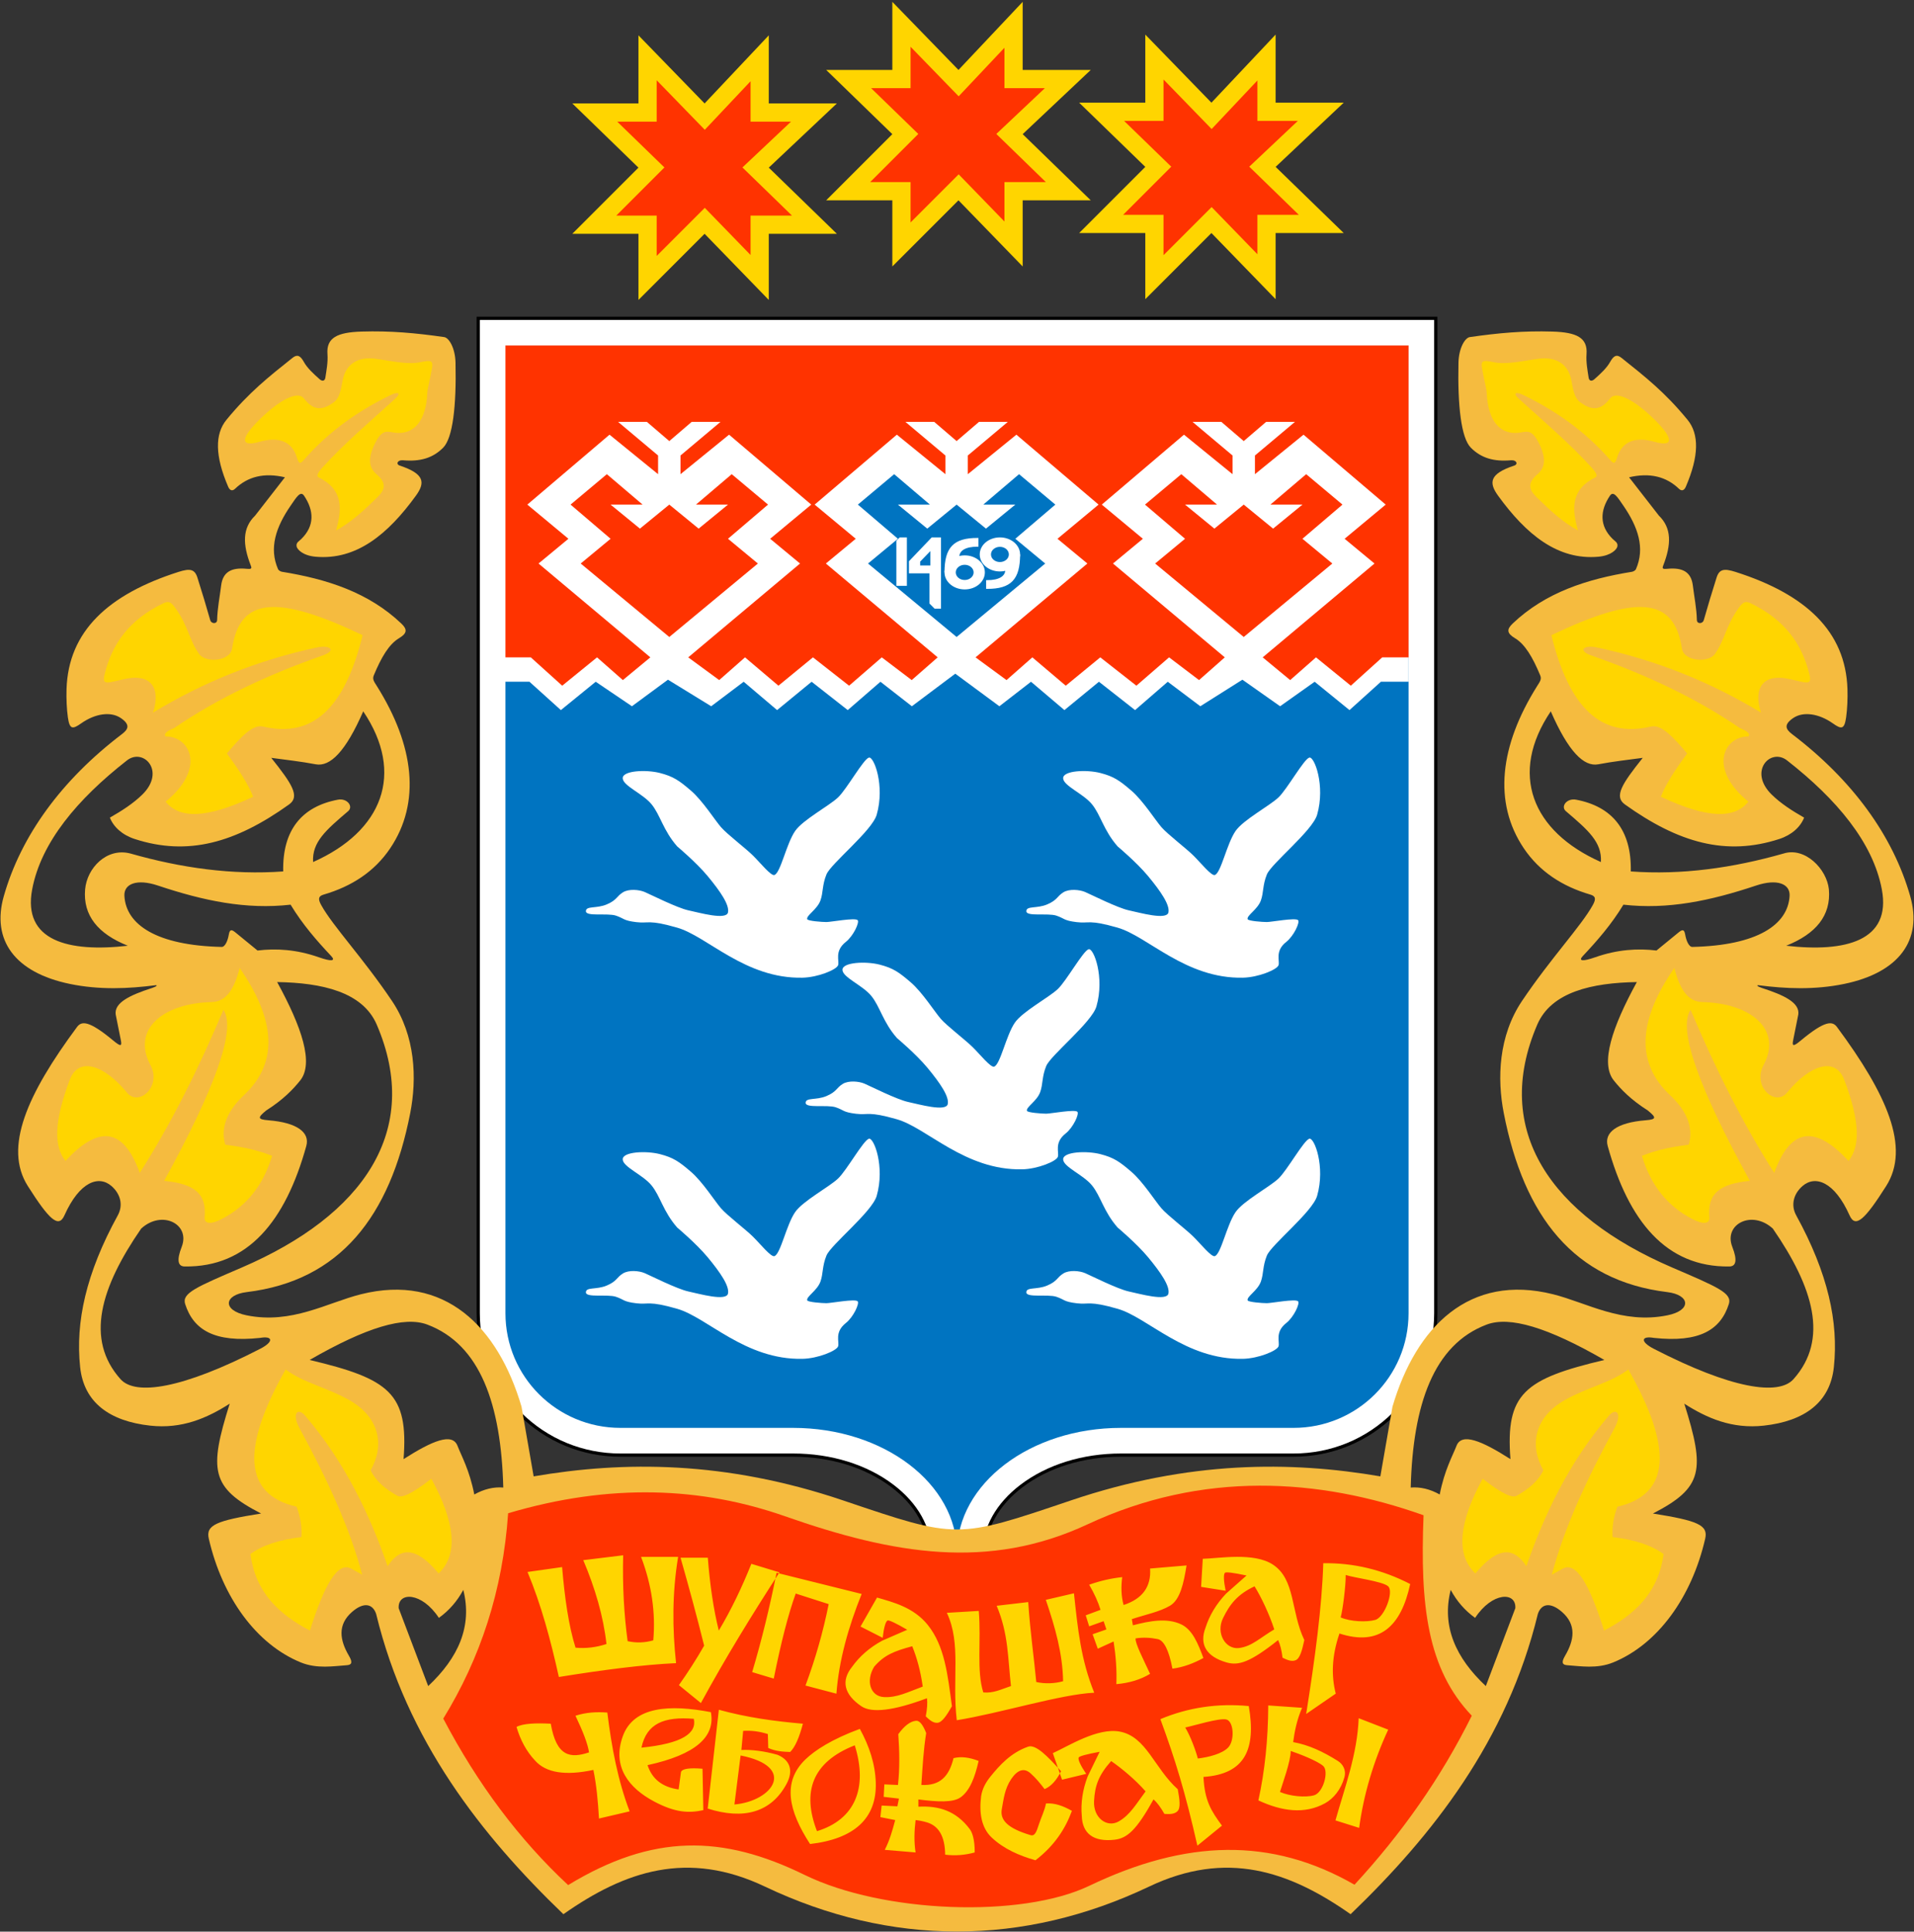
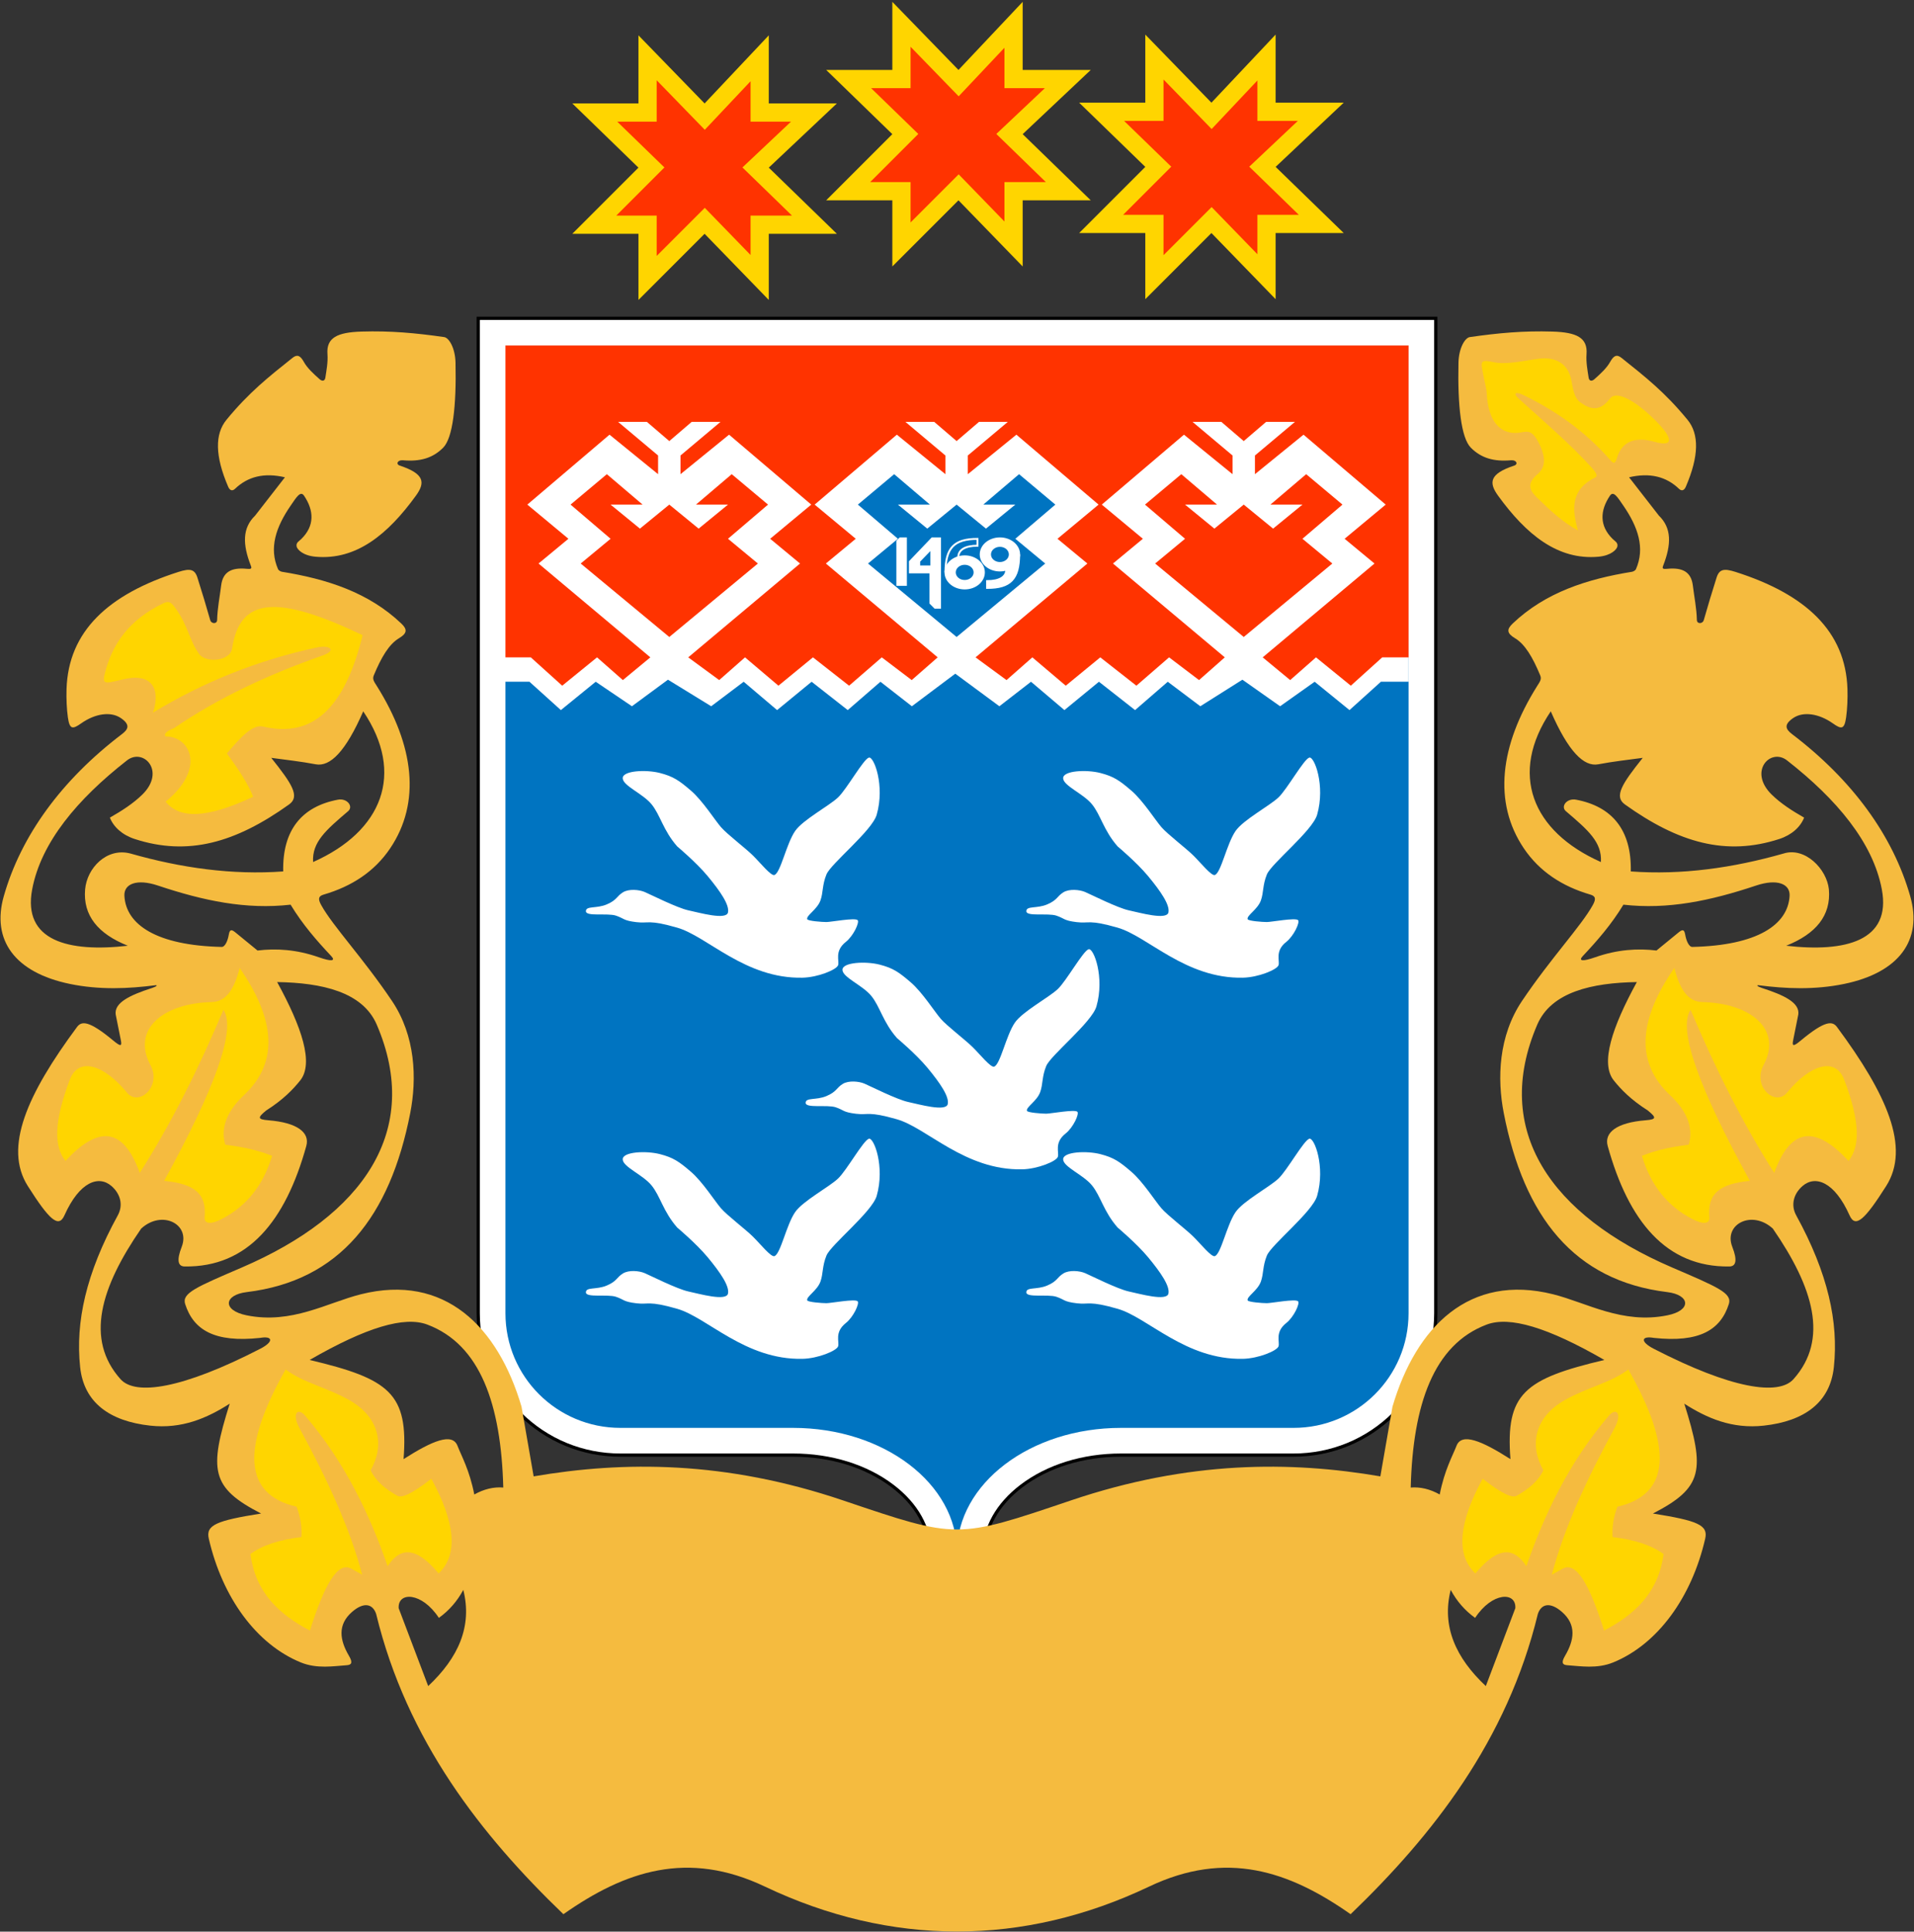
<svg xmlns="http://www.w3.org/2000/svg" xml:space="preserve" width="3102px" height="3130px" version="1.1" style="shape-rendering:geometricPrecision; text-rendering:geometricPrecision; image-rendering:optimizeQuality; fill-rule:evenodd; clip-rule:evenodd" viewBox="0 0 310200000 312999921">
  <rect x="0" y="0" width="310200000" height="312999921" fill="#333333" stroke="none" />
  <defs>
    <style type="text/css">
   
    .str1 {stroke:white;stroke-width:312520}
    .str0 {stroke:black;stroke-width:625039}
    .fil5 {fill:none}
    .fil2 {fill:black}
    .fil3 {fill:#0074C1}
    .fil6 {fill:#F5BB3F}
    .fil1 {fill:#FF3300}
    .fil0 {fill:#FFD500}
    .fil4 {fill:white}
   
  </style>
  </defs>
  <g id="Слой_x0020_1">
    <polygon class="fil0" points="174898937,37759252 185617323,27040866 174898937,16637362 185617323,16637362 185617323,5603268 196335827,16637362 206738622,5603268 206738622,16637362 217772717,16637362 206738622,27040866 217772717,37759252 206738622,37759252 206738622,48477756 196335827,37759252 185617323,48477756 185617323,37759252 " />
    <g id="_2774201906480">
      <polygon class="fil1" points="182027480,34806496 188570079,34806496 188570079,41349213 196367244,33551929 203785866,41195669 203785866,34806496 210495236,34806496 202468110,27009094 210336732,19590118 203785866,19590118 203785866,13039606 196367717,20907992 188570079,12880748 188570079,19590118 182180551,19590118 189824528,27009449 " />
    </g>
    <polygon class="fil0" points="133901929,32456220 144620315,21737835 133901929,11334331 144620315,11334331 144620315,300236 155338819,11334331 165741614,300236 165741614,11334331 176775709,11334331 165741614,21737835 176775709,32456220 165741614,32456220 165741614,43174724 155338819,32456220 144620315,43174724 144620315,32456220 " />
    <g id="_2774201906672">
      <polygon class="fil1" points="141030472,29503465 147573071,29503465 147573071,36046181 155370236,28248898 162788858,35892638 162788858,29503465 169498228,29503465 161471102,21706063 169339724,14287087 162788858,14287087 162788858,7736575 155370709,15604961 147573071,7577717 147573071,14287087 141183543,14287087 148827520,21706417 " />
    </g>
    <polygon class="fil0" points="92755748,37882913 103474134,27164528 92755748,16761024 103474134,16761024 103474134,5726929 114192638,16761024 124595433,5726929 124595433,16761024 135629528,16761024 124595433,27164528 135629528,37882913 124595433,37882913 124595433,48601417 114192638,37882913 103474134,48601417 103474134,37882913 " />
    <g id="_2774201903472">
      <polygon class="fil1" points="99884291,34930157 106426890,34930157 106426890,41472874 114224055,33675591 121642677,41319331 121642677,34930157 128352047,34930157 120324921,27132756 128193543,19713780 121642677,19713780 121642677,13163268 114224528,21031654 106426890,13004409 106426890,19713780 100037362,19713780 107681339,27133110 " />
    </g>
    <g id="ramka">
      <g>
        <g>
          <path class="fil2" d="M228283110 55989094l0 156800315c0,10269449 -8335866,18579685 -18637204,18579685l-27977481 0c-14685827,0 -26568425,9028229 -26568425,20185040 0,-11156811 -11882598,-20185040 -26567835,-20185040l-27977008 0c-10301574,0 -18637913,-8310118 -18637913,-18579685l0 -156800315 146365866 0 0 0zm4670788 -4670787l-4670788 0 -146365866 0 -4670787 0 0 4670787 0 156800315c0,6217087 2425393,12058819 6829134,16448741 4400078,4386141 10252559,6801614 16479566,6801614l27977008 0c6087992,0 11757992,1760315 15965079,4957205 3825354,2906220 5931850,6655511 5931850,10557401l9341339 0c0,-3901653 2106496,-7650827 5931850,-10557401 4207560,-3196536 9877323,-4957205 15965670,-4957205l27977126 0c6227126,0 12079488,-2415473 16479449,-6801614 4403622,-4389922 6828543,-10231772 6828543,-16448741l0 -156800315 0 -4670787 827 0z" />
        </g>
      </g>
    </g>
    <path class="fil3" d="M153024094 251554134c0,-9985158 -10987086,-18109134 -24491929,-18109134l-27977008 0c-11421614,0 -20713937,-9266220 -20713937,-20655945l0 -158876102 150517796 0 0 158876220c0,11389607 -9292205,20655827 -20713465,20655827l-27977362 0c-13505079,0 -24492283,8123976 -24492283,18109134l-4151812 0z" />
    <g>
      <path class="fil4" d="M228283110 55988740l0 156800315c0,10269685 -8336102,18580039 -18637441,18580039l-27977480 0c-14685472,0 -26568189,9028229 -26568189,20185040 0,-11156811 -11882835,-20185040 -26567835,-20185040l-27977008 0c-10301811,0 -18637913,-8310118 -18637913,-18580039l0 -156800315 146365866 0 0 0zm4151811 -4151693l-4151811 0 -150517677 0 0 160952008c0,6078543 2371181,11789528 6676299,16081417 4302048,4288465 10024488,6650315 16113307,6650315l27976772 0c6200669,0 11982047,1797993 16279370,5062796 3957402,3006968 6136772,6903071 6136772,10970551l8303622 0c0,-4067599 2179370,-7963583 6136771,-10970551 4297441,-3264803 10078701,-5062796 16279371,-5062796l27977126 0c6088818,0 11811259,-2361850 16113070,-6650315 4305355,-4291889 6676300,-10002874 6676300,-16081417l-119 -156800315 0 -4151693 827 0z" />
    </g>
    <line class="fil5 str0" x1="150664724" y1="251294646" x2="159535630" y2="251294646" />
    <g id="utki">
      <path class="fil4" d="M145361220 168194528c-2270433,-2594764 -2723503,-5069528 -4150748,-6820985 -1427126,-1751574 -4672795,-3000945 -4672795,-4233543 0,-1232598 3797362,-1412717 6041339,-832913 2155275,556771 3095197,1202480 5031141,2870669 1877953,1617874 3862678,4758661 4854449,5903268 1002756,1157126 3964134,3395905 5189764,4605945 1176732,1162204 2916850,3342755 3470551,3146220 1005591,-356693 1924607,-5049095 3351733,-7124882 1249960,-1818425 5535708,-4086850 6962834,-5449252 1427126,-1362283 4103268,-6189803 4995118,-6449291 809882,-235512 2626418,4524449 1264843,9260551 -745984,2594882 -7427717,7916457 -8141339,9666968 -713504,1750394 -512716,2931851 -972992,4215473 -535275,1492087 -2351693,2449016 -2140748,3049016 100394,286063 2400236,454134 3113740,454134 713622,0 4589882,-730040 5048032,-312638 352086,320433 -668386,2551771 -1901693,3523701 -1913622,1507795 -1005473,3080787 -1264843,3794409 -259370,713504 -3244015,1957795 -5773582,2010945 -9276615,194882 -15412914,-6708662 -20304685,-8108858 -4703150,-1346221 -4570512,-647717 -6616890,-892087 -2173229,-259488 -1946103,-600236 -3308386,-1054252 -1362165,-454134 -4865315,194528 -4865315,-713622 0,-908150 1686732,-389291 3373346,-1102795 1686615,-713622 1581851,-1319528 2638111,-1967717 951614,-583819 2616496,-432520 3524645,-43346 908150,389291 5254489,2578819 7070906,2967992 1816417,389291 6146929,1625197 6422244,340748 259488,-1210984 -1210984,-3373347 -3308386,-5903268 -1819016,-2194016 -4930394,-4800590 -4930394,-4800590z" />
      <path class="fil4" d="M109746969 137142756c-2270434,-2594764 -2723504,-5069528 -4150749,-6821102 -1427126,-1751457 -4672795,-3001182 -4672795,-4233780 0,-1232598 3797362,-1412598 6041339,-832913 2155275,556889 3095197,1202480 5031142,2870669 1877952,1617874 3862677,4758661 4854448,5903268 1002638,1157126 3964134,3395905 5189764,4605945 1176732,1162322 2916851,3342755 3470551,3146338 1005591,-356811 1924607,-5049094 3351733,-7125000 1249960,-1818425 5535708,-4086850 6962834,-5449134 1427126,-1362401 4103268,-6189803 4995000,-6449291 810000,-235630 2626536,4524331 1264961,9260551 -745984,2594764 -7427717,7916339 -8141339,9666850 -713504,1750512 -512716,2931851 -972992,4215591 -535394,1492087 -2351693,2448898 -2140748,3048898 100394,286063 2400236,454134 3113740,454134 713622,0 4589882,-729922 5048032,-312638 352086,320433 -668386,2551771 -1901693,3524055 -1913740,1508386 -1005591,3081378 -1264961,3794882 -259370,713622 -3244016,1957913 -5773582,2011063 -9276615,194527 -15412914,-6709016 -20304685,-8109213 -4703150,-1346220 -4570512,-647716 -6616890,-892086 -2173229,-259489 -1946103,-600237 -3308386,-1054252 -1362165,-454134 -4865315,194527 -4865315,-713622 0,-908150 1686732,-389174 3373346,-1102796 1686615,-713622 1581851,-1319527 2638111,-1967598 951614,-583937 2616496,-432638 3524645,-43347 908150,389174 5254489,2578701 7070906,2967874 1816417,389292 6146929,1625197 6422244,340748 259488,-1210984 -1210984,-3373346 -3308386,-5903267 -1819016,-2194370 -4930275,-4800827 -4930275,-4800827z" />
      <path class="fil4" d="M181126890 137142756c-2270551,-2594764 -2723622,-5069528 -4150748,-6821102 -1427126,-1751457 -4672796,-3000945 -4672796,-4233544 0,-1232480 3797599,-1412598 6041103,-832913 2155512,556890 3095197,1202480 5031378,2870787 1877953,1617874 3862795,4758662 4854449,5903268 1002401,1157008 3964133,3395905 5189763,4605945 1176733,1162205 2916851,3342638 3470552,3146220 1005472,-357165 1924606,-5049448 3351850,-7125236 1249842,-1818543 5535590,-4086968 6962716,-5449252 1427245,-1362401 4103268,-6189803 4995119,-6449291 809881,-235630 2626417,4524331 1264960,9260551 -746102,2594764 -7427834,7916339 -8141338,9666850 -713622,1750512 -512717,2931851 -973111,4215591 -535275,1492087 -2351693,2448898 -2140748,3049016 100394,285945 2400237,454015 3113859,454015 713504,0 4589763,-729921 5048031,-312637 352087,320551 -668504,2551771 -1901811,3523819 -1913622,1508267 -1005472,3081259 -1264961,3794881 -259370,713622 -3244015,1957796 -5773582,2010945 -9276614,194882 -15412795,-6708661 -20304567,-8108858 -4703268,-1346220 -4570630,-647598 -6616890,-892087 -2173228,-259488 -1946220,-600118 -3308504,-1054252 -1362165,-454133 -4865197,194528 -4865197,-713622 0,-908149 1686614,-389173 3373229,-1102795 1686732,-713622 1581850,-1319527 2638228,-1967598 951496,-583819 2616378,-432638 3524528,-43347 908149,389173 5254606,2578701 7071023,2967992 1816418,389174 6146929,1625079 6422126,340630 259606,-1210984 -1210630,-3373346 -3308386,-5903267 -1819015,-2194252 -4930275,-4800709 -4930275,-4800709z" />
      <path class="fil4" d="M109746969 198900236c-2270434,-2594882 -2723504,-5069645 -4150749,-6821102 -1427126,-1751457 -4672795,-3001299 -4672795,-4233780 0,-1232480 3797362,-1412598 6041339,-832913 2155275,556890 3095197,1202480 5031142,2870669 1877952,1617992 3862677,4758780 4854448,5903386 1002638,1157008 3964134,3395906 5189764,4605827 1176732,1162323 2916851,3342756 3470551,3146338 1005591,-356811 1924607,-5049094 3351733,-7124881 1249960,-1818544 5535708,-4086969 6962834,-5449252 1427126,-1362402 4103268,-6189804 4995000,-6449292 810000,-235630 2626536,4524449 1264961,9260551 -745984,2594764 -7427717,7916339 -8141339,9666851 -713504,1750512 -512716,2931850 -972992,4215590 -535394,1492087 -2351693,2449016 -2140748,3049016 100394,285945 2400236,454016 3113740,454016 713622,0 4589882,-729921 5048032,-312638 352086,320551 -668386,2551772 -1901693,3523819 -1913740,1508268 -1005591,3081378 -1264961,3794882 -259370,713622 -3244016,1957795 -5773582,2011063 -9276615,194764 -15412914,-6708780 -20304685,-8108977 -4703150,-1346220 -4570512,-647598 -6616890,-892086 -2173229,-259488 -1946103,-600118 -3308386,-1054252 -1362165,-454016 -4865315,194646 -4865315,-713504 0,-908268 1686732,-389291 3373346,-1102913 1686615,-713504 1581851,-1319410 2638111,-1967599 951614,-583819 2616496,-432638 3524645,-43346 908150,389291 5254489,2578700 7070906,2967992 1816417,389173 6146929,1625197 6422244,340630 259488,-1210985 -1210984,-3373229 -3308386,-5903268 -1819016,-2194252 -4930275,-4800827 -4930275,-4800827z" />
      <path class="fil4" d="M181126890 198900236c-2270551,-2594882 -2723268,-5069645 -4150512,-6821102 -1427126,-1751457 -4673032,-3000945 -4673032,-4233543 0,-1232599 3797245,-1412599 6041339,-832914 2155039,556890 3095079,1202480 5031142,2870669 1877598,1617874 3862677,4758662 4854330,5903268 1002756,1157126 3964134,3395906 5189764,4605945 1176851,1162323 2916851,3342756 3470670,3146339 1005472,-357284 1924606,-5049449 3351850,-7125355 1249842,-1818425 5535590,-4086850 6962716,-5449252 1427245,-1362283 4103268,-6189803 4995119,-6449291 809881,-235512 2626417,4524449 1264960,9260551 -746102,2594882 -7427834,7916339 -8141338,9666851 -713622,1750511 -512717,2931968 -973111,4215590 -535275,1492087 -2351693,2449016 -2140748,3049016 100394,285945 2400237,454134 3113859,454134 713504,0 4589763,-730040 5048031,-312756 352087,320551 -668504,2551771 -1901811,3523819 -1913622,1508386 -1005472,3081378 -1264961,3794882 -259370,713622 -3244015,1957913 -5773582,2011063 -9276614,194881 -15412795,-6708662 -20304567,-8108859 -4703268,-1346338 -4570630,-647716 -6616890,-892086 -2173228,-259488 -1946220,-600236 -3308504,-1054252 -1362165,-454134 -4865197,194527 -4865197,-713622 0,-908150 1686614,-389292 3373229,-1102796 1686732,-713622 1582204,-1319527 2638228,-1967716 951496,-583819 2616378,-432520 3524528,-43347 908149,389292 5254606,2578701 7071023,2967993 1816418,389291 6146929,1625196 6422126,340748 259606,-1210985 -1210984,-3373347 -3308386,-5903386 -1819015,-2194016 -4930275,-4800591 -4930275,-4800591z" />
    </g>
    <g id="volna">
      <polygon class="fil4" points="81549567,55988740 81549567,110468150 85808740,110468150 90901063,115061102 96544843,110468150 102416575,114438071 108254882,110134961 115261063,114438071 120527835,110468150 125943307,115061102 131537953,110468150 137393031,115061102 142690394,110468150 147783071,114438071 154821142,109161969 161968346,114438071 167093740,110468150 172508858,115061102 178104213,110468150 183958583,115061102 189256299,110468150 194533701,114438071 201355276,110134961 207464882,114438071 213065197,110468150 218708858,115061102 223801299,110468150 228283110,110468150 228283110,55988740 " />
    </g>
    <polygon class="fil1" points="117985630,81764528 112795866,81764528 118591063,76834252 124472835,81764528 117985630,87300000 122829449,91311142 108471024,103215118 94112953,91311142 98956772,87300000 92469685,81764528 98351220,76834252 104146535,81764528 98956772,81764528 103713898,85656732 108471024,81764528 113228504,85656732 " />
    <polygon class="fil3" points="164551535,81764528 159361772,81764528 165157087,76834252 171038622,81764528 164551535,87300000 169395591,91311142 155037283,103215118 140679213,91311142 145523031,87300000 139035827,81764528 144917244,76834252 150712677,81764528 145523031,81764528 150280157,85656732 155037283,81764528 159794646,85656732 " />
    <polygon class="fil1" points="211085787,81764528 205896024,81764528 211691339,76834252 217572874,81764528 211085787,87300000 215929843,91311142 201571535,103215118 187213110,91311142 192057165,87300000 185570079,81764528 191451496,76834252 197246929,81764528 192057165,81764528 196814055,85656732 201571535,81764528 206328898,85656732 " />
    <polygon class="fil1" points="228283228,106514646 224017677,106514646 218925354,111107835 213281457,106514646 209097283,110199685 204641457,106514646 222762638,91311142 217918937,87300000 224578937,81764528 211259173,70433504 203387953,76834252 203387953,73806850 209875039,68357598 205204252,68357598 201571535,71471457 197938701,68357598 193267913,68357598 199755118,73806850 199755118,76834252 191883780,70433504 178563780,81764528 185223898,87300000 180380197,91311142 198501496,106514646 194327362,110199685 189472677,106514646 184175079,111107835 178320591,106514646 172725354,111107835 167310118,106514646 163125945,110199685 158107205,106514646 176228268,91311142 171384803,87300000 178044685,81764528 164724803,70433504 156853701,76834252 156853701,73806850 163340669,68357598 158670000,68357598 155037283,71471457 151404449,68357598 146733661,68357598 153220866,73806850 153220866,76834252 145349882,70433504 132029646,81764528 138689646,87300000 133846063,91311142 151967244,106514646 147761457,110199685 142906654,106514646 137609173,111107835 131754449,106514646 126159449,111107835 120743976,106514646 116559803,110199685 111541299,106514646 129662362,91311142 124818661,87300000 131478780,81764528 118158780,70433504 110287441,76834252 110287441,73806850 116774646,68357598 112103858,68357598 108471024,71471457 104838189,68357598 100167520,68357598 106654606,73806850 106654606,76834252 98783740,70433504 85463622,81764528 92123504,87300000 87279921,91311142 105401102,106514646 100945512,110199685 96761339,106514646 91117559,111107835 86025118,106514646 81917244,106514646 81917244,55988740 228283110,55988740 " />
    <polygon class="fil4 str1" points="146820945,87235276 145880315,87235276 145426181,87689291 145426181,94771181 146820945,94771181 " />
    <polygon class="fil4 str1" points="152351339,87235276 152351339,98474291 151540394,98474291 150786142,97719921 150786142,92749252 147469606,92749252 147469606,91003228 151069961,87235276 " />
    <ellipse class="fil4 str1" cx="156346343" cy="92749291" rx="3113821" ry="2602860" />
    <g>
-       <path class="fil4" d="M153232205 92749252c0,-3969921 1393701,-5427638 5189764,-5427638l0 1102795c-1997245,0 -3110552,669449 -3110552,1870158l-2079212 2454685zm0 0l0 0 0 0z" />
      <path id="1" class="fil5 str1" d="M153232205 92749252c0,-3969921 1393701,-5427638 5189764,-5427638l0 1102795c-1997245,0 -3110552,669449 -3110552,1870158m-2079212 2454685l0 0 0 0z" />
    </g>
    <ellipse class="fil4 str1" cx="162054982" cy="89838089" rx="3113821" ry="2602860" />
    <g>
      <path class="fil4" d="M165168780 89838071c0,3969921 -1393701,5427638 -5189410,5427638l0 -1102796c1997244,0 3110433,-669448 3110433,-1870157l2078977 -2454685zm0 0l0 0 0 0z" />
      <path id="1" class="fil5 str1" d="M165168780 89838071c0,3969921 -1393701,5427638 -5189410,5427638l0 -1102796c1997244,0 3110433,-669448 3110433,-1870157m2078977 -2454685l0 0 0 0z" />
    </g>
    <polygon class="fil3" points="149127992,91624843 150786142,91624843 150786142,89289567 149127992,91003228 " />
    <ellipse class="fil3" cx="156346343" cy="92749291" rx="1448932" ry="1232485" />
    <ellipse class="fil3" cx="162054982" cy="89838089" rx="1448932" ry="1232485" />
    <path class="fil6" d="M218890276 310171890c13289645,-12780236 25365708,-28116851 30347007,-48650788 559134,-1669015 2012363,-1977992 3899174,-339212 2386535,2073543 2016023,4562362 508582,7120157 -651141,1104331 -416693,1470473 341811,1522914 2157402,149882 4841457,623385 7474961,-455433 7167874,-2936575 12696142,-10478977 14899606,-20054410 504567,-2192008 -1202480,-2914370 -8476299,-4068543 8147362,-4192914 8478071,-7020945 5085709,-17799921 3669921,2346377 7748386,4124645 12883937,3559960 6580275,-723779 10751693,-3742205 11358189,-9493464 766653,-7267796 -929410,-15162756 -6102992,-24581339 -885473,-1611850 -480945,-3438543 1017283,-4746614 2056654,-1795630 5180669,-735945 7628858,4746614 945237,2117480 2450788,743386 5933150,-4746614 3955984,-6237284 110315,-14869370 -7967598,-25767992 -731221,-986575 -1903111,-1112835 -5870079,2186575 -1099488,913937 -1450158,1018700 -1250079,17362l847795 -4237914c257244,-1924488 -2331968,-3139134 -5890039,-4291417 -808701,-262087 -946417,-496772 -508937,-440669 4306654,551456 8991142,779173 13811575,-214488 8961614,-1847363 12740079,-7129016 10726653,-14209725 -2790354,-9814606 -9366141,-18832677 -19156417,-26276575 -1043386,-793228 -1362756,-1528110 169370,-2586968 1637244,-1131260 4187717,-742677 6442205,847795 1374921,970039 1868740,1029449 2153976,-962598 191575,-1336536 266457,-3092599 219213,-4587874 -295630,-9378662 -6773268,-15363189 -18139134,-18986929 -1865787,-594567 -2630906,-464292 -3074173,925275 -783898,2458583 -1411418,4581614 -2077323,6897992 -173150,602362 -1099488,651851 -1115433,-33543 -45000,-1919646 -430748,-3754016 -652559,-5585906 -269764,-2226023 -1694528,-2948740 -4129843,-2710629 -721181,70157 -872598,-19252 -691299,-482008 1370433,-3495355 1390748,-6128859 -687283,-8139685 -1608544,-2068465 -3217441,-4136457 -4825867,-6204804 3372402,-788385 6014055,-117047 8077678,1857993 462519,442913 862559,266102 1122755,-336969 2141457,-4969842 2164016,-8527913 278977,-10828465 -3644055,-4447559 -6841890,-6959645 -10698189,-10036771 -776575,-619370 -1268977,-392008 -1842166,634488 -581338,1040079 -1541692,1904528 -2558976,2816929 -384567,344764 -844134,338858 -932362,-238819 -191575,-1256811 -439252,-2496614 -342165,-3861850 187086,-2630197 -1616693,-3501260 -5516811,-3619370 -4701497,-142795 -8715119,224764 -13395945,892795 -803859,114803 -1793032,1804488 -1844410,4161142 -152834,7035708 449173,12187559 1997599,13754291 1679763,1699725 3748582,2290630 6522283,2046614 883228,-77480 1199173,636378 517087,861851 -4075866,1346456 -4130197,2792244 -2597717,4901929 4506260,6201496 9617835,10467520 16256457,9863268 2094567,-190512 2980039,-1211339 3059764,-1666063 110669,-629292 -363189,-823111 -750000,-1199174 -2191300,-2130472 -2076851,-4607008 -464292,-7009842 583111,-869646 1226811,206338 2193898,1615157 2358189,3435945 3541890,6846024 2022992,10295197 -79370,180118 -423779,371339 -617126,402638 -7312559,1183346 -14053228,3343583 -19363110,8396220 -1003937,955276 -929055,1585276 386457,2374016 1615511,968504 2858267,3066496 4085551,6017717 262086,630472 -49488,1016456 -486142,1711889 -6092598,9692835 -7157835,18897638 -2175118,26306103 2541614,3778819 6250275,6182008 10778268,7501535 876968,255355 947126,717520 399330,1708583 -1886811,3413740 -6778110,8559685 -11458228,15514134 -3824528,5683346 -4062638,12575433 -2964921,18190866 3275669,16755472 11380630,27167598 26504645,28999370 3692481,447402 4006536,2957953 0,3765827 -7295196,1471535 -13046338,-2042953 -18503149,-3413032 -13575709,-3408189 -22225394,5240788 -26040000,18217087l-1964646 11288031c-14592874,-2496141 -31056732,-2557441 -50155512,3899528 -18549449,6271890 -18364134,6271890 -36913582,0 -19098780,-6456969 -35562638,-6395669 -50155512,-3899528l-1964646 -11288031c-3814606,-12976299 -12464291,-21625276 -26039646,-18217087 -5456692,1370079 -11208307,4884567 -18503149,3413032 -4006536,-807992 -3692835,-3318544 0,-3765827 15124016,-1831772 23228622,-12244016 26504291,-28999370 1097717,-5615433 859606,-12507520 -2964921,-18190866 -4680118,-6954449 -9571417,-12100394 -11458228,-15514134 -547796,-991063 -477284,-1453110 399330,-1708583 4528111,-1319527 8236772,-3722716 10778268,-7501535 4982835,-7408465 3917598,-16613268 -2174764,-26306103 -437008,-695433 -748582,-1081417 -486496,-1711889 1227284,-2951339 2470394,-5049213 4085551,-6017717 1315512,-788740 1390394,-1418858 386457,-2374016 -5309764,-5052519 -12050197,-7212874 -19363110,-8396220 -193347,-31417 -537756,-222520 -616772,-402638 -1518779,-3449173 -335551,-6859252 2022992,-10295197 967087,-1408819 1610315,-2484685 2193898,-1615157 1612205,2402834 1726653,4879488 -464646,7009842 -386456,376063 -860315,569882 -750000,1199174 79725,454724 965551,1475669 3059764,1666063 6638504,604252 11750079,-3661772 16256457,-9863268 1532834,-2109685 1478267,-3555473 -2597362,-4901929 -682441,-225473 -366142,-939331 516732,-861851 2774173,244016 4842519,-346889 6522283,-2046614 1548307,-1566850 2150315,-6718583 1997599,-13754291 -51260,-2356654 -1040433,-4046339 -1844410,-4161142 -4680827,-668031 -8693976,-1035709 -13395945,-892795 -3900236,118110 -5703661,989173 -5516811,3619370 97087,1365236 -150590,2605039 -342165,3861850 -88228,577677 -547677,583583 -932008,238819 -1017638,-912401 -1977992,-1776850 -2559331,-2816929 -573189,-1026496 -1065590,-1253858 -1842165,-634488 -3856299,3077126 -7053779,5589212 -10698189,10036771 -1884921,2300552 -1862480,5858623 279449,10828465 259842,603071 659882,779882 1122756,336969 2063268,-1975040 4704803,-2646378 8077677,-1857993 -1608898,2068465 -3217795,4136457 -4826339,6204804 -2078031,2010826 -2057716,4644330 -687283,8139685 181535,462874 29882,552165 -690945,482008 -2435669,-238111 -3859961,484606 -4130197,2710629 -221811,1831772 -607559,3666260 -652559,5585906 -15827,685394 -942283,635905 -1115433,33543 -665905,-2316496 -1292953,-4439527 -2077323,-6897992 -443268,-1389685 -1208386,-1519961 -3074173,-925275 -11365866,3623740 -17843504,9608267 -18139134,18986929 -46890,1495157 27638,3251338 219213,4587874 285708,1992047 779173,1932637 2154094,962598 2254370,-1590472 4804843,-1979055 6442205,-847795 1532126,1058976 1212874,1793858 169370,2586968 -9790276,7443898 -16366063,16461969 -19156417,26276575 -2013071,7080709 1765039,12362480 10726653,14209725 4820433,993661 9504921,765826 13811575,214488 437362,-56103 299646,178582 -508937,440669 -3558071,1152283 -6147283,2367047 -5890039,4291417l847795 4237914c200433,1001338 -150591,896575 -1249724,-17362 -3967441,-3299292 -5139331,-3173150 -5870434,-2186575 -8078031,10898622 -11923582,19530708 -7967598,25767992 3482362,5489882 4987913,6864094 5933622,4746614 2447835,-5482559 5571850,-6542244 7628504,-4746614 1498110,1308071 1902638,3134764 1017283,4746614 -5173228,9418583 -6869645,17313543 -6102992,24581339 606378,5751259 4777914,8769685 11358189,9493464 5135906,564685 9214489,-1213583 12883937,-3559960 -3392362,10779094 -3061653,13607007 5085709,17799921 -7273701,1154173 -8980866,1876535 -8476299,4068543 2203819,9575433 7731850,17117835 14899606,20054410 2633504,1078818 5317559,605315 7474961,455433 758858,-52441 992834,-418583 342165,-1522914 -1507795,-2557795 -1878307,-5046614 508228,-7120157 1886811,-1638780 3339922,-1329803 3899174,339212 4981299,20533819 17057362,35870433 30347008,48650788 9991417,-7020591 20135551,-10431378 32661614,-4475315 20410984,9706181 41845984,9705827 62256968,0 12525945,-5956063 22670197,-2545276 32661614,4475315l237 0zm-154277953 -49584213c-168662,-2713937 3759567,-2638701 6514488,1566851 1649528,-1181811 2968583,-2693622 3958228,-4535434 1491142,5895945 -804212,11008583 -5689606,15585355l-4783110 -12616772zm-14429764 -40225039c12943819,3066023 16041260,5436378 15222165,16067834 4683071,-2991850 7902284,-4315039 8738741,-2161063 644763,1659804 1949527,3930473 2725039,7893071 1566024,-877323 3132165,-1253031 4698189,-1127598 -356221,-13457244 -3706772,-23161063 -12309331,-26404252 -3711260,-1399252 -9874370,427087 -19074803,5732008zm-27303425 -21286063c-6573189,9520748 -9122126,17936575 -3345473,24400512 2421969,2709567 10029095,1569448 22629567,-4919646 2273977,-1170827 2041890,-2130827 0,-1770945 -7411771,805394 -10818543,-1301102 -12156496,-5491063 -564685,-1767992 1824803,-2747953 9204803,-5922165 19661693,-8455630 29238898,-22179685 21842245,-39355158 -2280591,-5295827 -8874567,-6771378 -16135749,-6887362 4021300,7348346 5958662,13158543 3738544,15938976 -1156418,1448386 -2787402,3140670 -5528268,4878662 -1384488,1138346 -1423937,1433622 371339,1576771 4648346,370158 6751535,1969134 6141023,4170355 -3366850,12137362 -9440315,19666535 -19718858,19519252 -1088858,-15473 -1319173,-1010906 -472795,-3181181 1439882,-3690945 -3203740,-6041693 -6569882,-2957244l0 236zm2708149 -55587166c-3410433,-1140118 -5533582,-282401 -5425748,1679410 256182,4660630 5209016,8027480 15759922,8267716 559960,12520 994724,-1018346 1162677,-2002322 156496,-918307 482716,-826418 1098071,-322914l3552519 2906221c2992205,-360591 6297166,-186733 9946772,1098071 1994646,702401 2767087,619370 2002323,-193819 -2326417,-2473347 -4650591,-5124095 -6588307,-8331969 -7206969,818268 -14079803,-616772 -21508229,-3100394zm-2521299 -14740157c3852284,-3779528 180827,-7623307 -2491063,-5535354 -8021929,6269763 -13923779,13282204 -15360236,20895590 -1574528,8348150 5880472,10240866 15498661,9133229 -4817480,-1920000 -7285984,-4892008 -6919015,-9133229 306614,-3467126 3501614,-6810354 7334291,-5811732 8256614,2352283 16512874,3505275 24770315,2905866 -145394,-6737835 3050197,-10522205 8856378,-11623937 1519252,-288307 2552716,1103976 1668307,1858346 -3608976,3079371 -5871142,5013426 -5681457,8243386 11243386,-4993110 14918386,-14350393 8126693,-24417874 -2834645,6489449 -5351456,9030237 -7711535,8579646 -2377323,-454016 -4797520,-721181 -7195866,-1044213 3365787,4221378 4695590,6259134 2890748,7549843 -8708740,6229252 -16412953,8405079 -25031693,5596181 -1996063,-650315 -3414095,-1937008 -4013150,-3459567 1953662,-1111772 3794646,-2300197 5258504,-3736299l118 118zm264068504 0c-3852283,-3779528 -180472,-7623307 2491063,-5535354 8021929,6269763 13923780,13282204 15360236,20895590 1574528,8348150 -5880472,10240866 -15498661,9133229 4817835,-1920000 7285984,-4892008 6919016,-9133229 -337914,-3310866 -3876733,-6904134 -7334292,-5811732 -8256614,2352283 -16512874,3505275 -24770315,2905866 145394,-6737835 -3050196,-10522205 -8856378,-11623937 -1519251,-288307 -2552244,1103976 -1668307,1858346 3608977,3079371 5871142,5013426 5681457,8243386 -11243386,-4993110 -14918386,-14350393 -8126693,-24417874 2835000,6489449 5351457,9030237 7711536,8579646 2377322,-454016 4797519,-721181 7195866,-1044213 -3365788,4221378 -4695591,6259134 -2890748,7549843 8708740,6229252 16412952,8405079 25031693,5596181 1996063,-650315 3414094,-1937008 4013149,-3459567 -1953189,-1111772 -3794645,-2300197 -5258504,-3736299l-118 118zm-2521299 14740157c3410433,-1140118 5533583,-282283 5425748,1679410 -256417,4660630 -5209016,8027480 -15759921,8267716 -559607,12520 -994725,-1018346 -1162677,-2002322 -156496,-918307 -482363,-826418 -1098071,-322914l-3552520 2906221c-2992205,-360591 -6297165,-186733 -9946772,1098071 -1994645,702401 -2767086,619370 -2002322,-193819 2326771,-2473347 4650590,-5124095 6588307,-8331969 7206968,818268 14079803,-616772 21508228,-3100394zm2708031 55587166c6573544,9520748 9122126,17936575 3345473,24400512 -2421614,2709567 -10029095,1569448 -22629567,-4919646 -2273976,-1170827 -2041417,-2130827 0,-1770945 7411772,805394 10818898,-1301102 12156850,-5491063 564331,-1767992 -1825157,-2747953 -9205275,-5922165 -19661693,-8455630 -29238898,-22179685 -21842244,-39355158 2280590,-5295827 8874921,-6771378 16135748,-6887362 -4021299,7348346 -5958662,13158543 -3738544,15938976 1156418,1448386 2787402,3140670 5528268,4878662 1384488,1138346 1423937,1433622 -370984,1576771 -4648701,370158 -6751890,1969134 -6141378,4170355 3366850,12137362 9440315,19666535 19718858,19519252 1088858,-15473 1319173,-1010906 472795,-3181181 -1439881,-3690945 3204095,-6041693 6569882,-2957244l118 236zm-27303425 21286063c-12943464,3066023 -16041260,5436378 -15222165,16067834 -4682717,-2991850 -7902284,-4315039 -8738740,-2161063 -644764,1659804 -1949528,3930473 -2725040,7893071 -1566023,-877323 -3132165,-1253031 -4698189,-1127598 356221,-13457244 3706772,-23161063 12309331,-26404252 3711260,-1399252 9874370,427087 19074803,5732008zm-14429764 40225039c168662,-2713937 -3759566,-2638701 -6514488,1566851 -1649173,-1181811 -2968582,-2693622 -3958228,-4535434 -1491142,5895945 804213,11008583 5689961,15585355l4782755 -12616772z" />
    <path class="fil0" d="M263904685 221902795c7091102,12493111 6996142,20232638 -1770945,22235788 -627874,1639488 -890315,3279448 -786850,4919291 3608622,430394 6363543,1348346 8264409,2754921 -814960,6249095 -4677519,9809055 -9641811,12397205 -2344488,-7462323 -4521378,-11240787 -6690590,-10035709l-1770945 983622c1925551,-7399252 5611771,-15400866 10179685,-23798149 1249016,-2296181 261732,-3373937 -931181,-1979410 -6569174,7677520 -10555748,16266733 -13380827,24400158 -1900866,-2915906 -4411417,-3468071 -8264410,1180748 -3254645,-3103701 -2639763,-8341536 1180394,-15348425 3483898,2702480 4876890,3111850 5509843,2754921 1791968,-1010551 3450708,-2267362 4329094,-4132441 -2234882,-3926457 -1594134,-8532047 3541890,-11413110 3648189,-2046260 7432087,-2791890 10232362,-4919292l-118 -118z" />
    <g id="_830385824">
      <path class="fil0" d="M268155236 71589685c3023977,862913 3197126,-441496 0,-3592087 -3413031,-3363543 -6253582,-4668307 -7184409,-3463937 -1514410,1958386 -2907047,2087599 -4875355,641457 -793937,-583583 -1085551,-1587520 -1411063,-3463937 -511181,-2946496 -2774527,-3910984 -5259921,-3592441 -2497323,319961 -5207953,1026851 -7410000,561024 -1671968,-353268 -2032559,-268347 -1827401,978425 301535,1833307 728622,3165709 769960,4105394 175276,4003582 1892008,6981023 5644961,6286417 1131614,-209646 1819961,-217795 2822480,1795984 1245355,2502520 956339,3971103 -256890,5003504 -1730315,1472362 -1319173,2553780 -128031,3720827 2149961,2106850 4241693,4060394 6703464,5388071 -1020236,-3517795 -1159724,-6649606 2790355,-8591103 428149,-210708 249567,-694960 -641457,-1672322 -3605315,-3954804 -7691220,-7402559 -11774173,-11121142 -933780,-850394 -503858,-1179685 756260,-569173 5110512,2475118 9981378,5813622 14096811,10535787 642638,737126 805748,567638 1136102,-478346 810118,-2564528 2953110,-3355867 6048307,-2472520l0 118z" />
-       <path class="fil0" d="M293248465 109263543c-1181103,-4822559 -3876969,-8807008 -9569882,-11537480 -927874,-445157 -1326496,-3307 -1947756,865512 -2026299,2833937 -2202402,5135905 -3789449,7364527 -1093583,1536496 -5045551,1201063 -5355236,-870708 -1266024,-8466260 -7485591,-8667402 -21154252,-2165433 2885905,11758582 8022992,16725118 16144252,14804763 1629921,-385275 3521575,1598504 5857204,4365709 -1949881,2634567 -3520039,5058071 -4254921,7016457 7537677,3531850 11910709,3616771 14182441,788031 -6574370,-5324527 -4008779,-10572756 0,-10567204 344764,-386811 -120709,-840827 -1396653,-1362756 -7031221,-4813701 -15091182,-8599489 -23854961,-11681457 -2560394,-841535 -1484882,-1844764 715630,-1373740 9760394,2090551 18535157,5688897 26585197,10562362 -1353425,-4103976 486496,-6252047 4219842,-5518701 3019607,592795 4109528,1314685 3618662,-689882l-118 0z" />
      <path class="fil0" d="M289625433 177044173c3640039,-4444606 7817835,-5916968 9271299,-2075787 2623937,6933779 2538662,10841811 692008,13146378 -4977992,-5364803 -9190866,-5962677 -12039094,1937362 -5108268,-8026654 -9559607,-16928504 -13561300,-26430827 -2125275,3149882 1400670,12757795 9607560,27716103 -4830000,492401 -6906851,1982716 -6563268,5910708 93071,1061929 -977717,1204725 -2767441,276496 -3919370,-2032204 -6686929,-5320157 -8164725,-10240157 4253032,-1648347 7397363,-1636890 7611142,-1851024 834921,-2976378 -602008,-5685118 -3044291,-7973976 -5857559,-5488819 -4900866,-12534449 691653,-20618740 1012796,4019763 2509134,5487283 4566851,5535354 7775669,181181 13003228,4385197 9887362,10208740 -1858819,3474331 1910079,6782126 3812362,4459370l-118 0z" />
-       <path class="fil0" d="M42045118 71589685c-3023976,862913 -3197126,-441496 0,-3592087 3413032,-3363543 6253583,-4668307 7184410,-3463937 1514409,1958386 2907047,2087599 4875354,641457 794291,-583583 1085551,-1587520 1411063,-3463937 511181,-2946496 2774527,-3910984 5260394,-3592441 2496968,319961 5207598,1026851 7410000,561024 1671614,-353268 2032204,-268347 1827047,978425 -301536,1833307 -728622,3165709 -769606,4105394 -175749,4003582 -1892363,6981023 -5644961,6286417 -1131614,-209646 -1819961,-217795 -2822480,1795984 -1245709,2502520 -956693,3971103 256535,5003504 1730315,1472362 1319173,2553780 128032,3720827 -2149961,2106850 -4241693,4060394 -6703465,5388071 1020236,-3517795 1159724,-6649606 -2790000,-8591103 -428504,-210708 -249449,-694960 641102,-1672322 3605315,-3954804 7691221,-7402559 11774174,-11121142 933779,-850394 503858,-1179685 -756260,-569173 -5110512,2475118 -9981024,5813622 -14096811,10535787 -642638,737126 -805748,567638 -1136103,-478346 -810118,-2564528 -2953110,-3355867 -6048307,-2472520l-118 118z" />
+       <path class="fil0" d="M42045118 71589685l-118 118z" />
      <path class="fil0" d="M16951890 109263543c1181102,-4822559 3876968,-8807008 9569882,-11537480 927874,-445157 1326496,-3307 1948110,865512 2026299,2833937 2202401,5135905 3789094,7364527 1094055,1536496 5045552,1201063 5355237,-870708 1266023,-8466260 7485944,-8667402 21154252,-2165433 -2885906,11758582 -8022638,16725118 -16144252,14804763 -1629922,-385275 -3521221,1598504 -5857205,4365709 1949882,2634567 3520039,5058071 4254921,7016457 -7537677,3531850 -11910709,3616771 -14182441,788031 6574725,-5324527 4008780,-10572756 0,-10567204 -344764,-386811 120709,-840827 1396654,-1362756 7031575,-4813701 15091181,-8599489 23854960,-11681457 2560394,-841535 1484882,-1844764 -715630,-1373740 -9759921,2090551 -18535157,5688897 -26584842,10562362 1353071,-4103976 -486850,-6252047 -4220197,-5518701 -3019606,592795 -4109527,1314685 -3618661,-689882l118 0z" />
      <path class="fil0" d="M20574921 177044173c-3640039,-4444606 -7817834,-5916968 -9271299,-2075787 -2623937,6933779 -2538661,10841811 -692008,13146378 4977992,-5364803 9190866,-5962677 12039095,1937362 5108622,-8026654 9559606,-16928504 13561299,-26430827 2125275,3149882 -1400315,12757795 -9607559,27716103 4830354,492401 6906850,1982716 6563268,5910708 -93071,1061929 977716,1204725 2767795,276496 3919370,-2032204 6686575,-5320157 8164370,-10240157 -4252677,-1648347 -7397362,-1636890 -7611142,-1851024 -834921,-2976378 602008,-5685118 3044646,-7973976 5857205,-5488819 4900512,-12534449 -692008,-20618740 -1012441,4019763 -2509134,5487283 -4566496,5535354 -7775669,181181 -13003228,4385197 -9887717,10208740 1858701,3474331 -1910078,6782126 -3812362,4459370l118 0z" />
      <path class="fil0" d="M46295669 221902795c-7091102,12493111 -6996141,20232638 1770945,22235788 627874,1639488 890315,3279448 786851,4919291 -3608622,430394 -6363544,1348346 -8264410,2754921 815315,6249095 4677520,9809055 9641811,12397205 2344488,-7462323 4521378,-11240787 6690591,-10035709l1770945 983622c-1925552,-7399252 -5611772,-15400866 -10179685,-23798149 -1249016,-2296181 -261733,-3373937 931181,-1979410 6569173,7677520 10555748,16266733 13380826,24400158 1900867,-2915906 4411418,-3468071 8264764,1180748 3254292,-3103701 2639410,-8341536 -1180748,-15348425 -3483897,2702480 -4876535,3111850 -5509842,2754921 -1791969,-1010551 -3450709,-2267362 -4329095,-4132441 2234882,-3926457 1594134,-8532047 -3541890,-11413110 -3647716,-2046260 -7432086,-2791890 -10232362,-4919292l118 -118z" />
    </g>
-     <path class="fil1" d="M82351772 245202638c-858898,12533386 -4522559,23537126 -10510748,33273543 5580000,10623662 12324803,19615512 20235945,26975669 13731850,-8351929 24999212,-8172519 38322401,-1651299 12687992,6210000 35118661,7043858 46129843,1772717 15690236,-7511457 29488818,-7943622 42991771,-181654 7596024,-8229331 14013425,-17300551 19009843,-27386457 -7225040,-7583031 -8392087,-17840905 -7817481,-32478897 -16978346,-6040276 -35815157,-7225040 -54431929,1461260 -16071850,7498937 -31394882,4890472 -49082244,-1306536 -13432441,-4705984 -28222441,-5406496 -44847638,-478346l237 0z" />
-     <path class="fil0" d="M85493858 254715709l5606575 -791693c417402,4969134 1055197,9498307 2176890,13060039 1670905,153898 3341811,-43937 5013071,-593504 -505985,-4529173 -1847363,-9058701 -3759922,-13587874l6464292 -791338c-121063,5001968 142795,9619015 725315,13917401 1385197,307795 2770393,263858 4155590,-131811 395670,-4507795 -263858,-9014764 -1978700,-13521732l6002244 0c-975945,5930669 -937087,11636102 -329646,17215275 -5441575,252874 -11972008,1110237 -18996614,2242678 -1321772,-5969410 -2877520,-11752323 -5079095,-17017441zm67961811 6620433l5172874 -309685c417402,4969134 -390826,9642992 730748,13204724 1671260,153543 2812087,-477992 4482992,-1027559 -505984,-4529173 -401220,-8480315 -2313897,-13009488l5114527 -598701c341457,5087244 907559,8699528 1304056,12953740 1384842,307796 2962677,263858 4348346,-131811 -83740,-4507795 -1271221,-8677795 -2798150,-13184409l4556457 -1060394c641811,5930197 1119803,10720039 3284528,16106929 -5441221,252874 -15248741,3327047 -22273819,4459725 -797953,-6703465 759921,-12372402 -1608898,-17403189l236 118zm-43160787 -8929134l4419567 0c337677,4361575 915000,8324527 1780866,11807008 2039291,-3419292 3764764,-7047166 5276575,-10817481l4551260 1384843c-4474134,6903898 -8783741,13917402 -12730040,21173504l-3561732 -2902559c1445433,-2050276 2819528,-4171890 4089213,-6397914 -1181811,-4749094 -2468150,-9498661 -3825709,-14247401zm15566575 2440512c-1143071,5716535 -2462244,11081338 -3957402,16094409l3495709 1055197c1187362,-5914370 2374724,-10509567 3562086,-13785709l5342599 1715197c-901654,4485236 -2154803,8882599 -3759567,13191851l5012716 1319173c401221,-5386536 1929213,-10773544 4089567,-16160079l-13785708 -3430039zm17127047 10995236l4045630 -1761732c-1842165,-1073741 -2998110,-1617048 -3197480,-1501063 -311930,181653 -595748,1168228 -782835,2806181l-3589488 -1827402 2675551 -4698189c2583661,755906 5919212,1568622 8222362,4437284 2750079,3424842 3235512,8096811 3915354,13181811 -870000,1500708 -1600039,2618031 -2349330,2675551 -736299,56457 -1348701,-522284 -1892362,-1044213 231850,-1195512 297165,-2174291 195944,-2936575 -5410511,2023701 -8940944,2445237 -10636889,1295197 -2837244,-1924134 -3295630,-4157126 -1500709,-6384921 1214646,-1699370 2832756,-3122598 4894252,-4242047l0 118zm4855512 908031c764764,1885394 1341260,3980315 1705275,6537402 -2398700,879567 -4151220,1812638 -6281574,1701496 -2207599,-115157 -3003308,-2621693 -1582678,-4934764 1630276,-1877598 3191930,-2499921 6159095,-3304134l-118 0zm50873386 -8535000l3304488 -2924763c-2083583,-452126 -3350670,-612284 -3504567,-440670 -240709,269055 -206339,1295197 121417,2910709l-3978071 -630000 270591 -4545354c2690669,-78307 8287323,-1084016 11363268,933425 3672874,2408740 2879645,7601929 5095748,12228897 -364252,1695945 -713859,2983819 -1408465,3269764 -683150,280866 -1444252,-80433 -2122323,-409015 -148701,-1208386 -388701,-2159882 -720472,-2853426 -4521378,3595040 -6400512,4186300 -8368819,3616063 -3292323,-954448 -4417677,-2936929 -3398622,-5610236 630827,-1991220 1731023,-3844134 3345827,-5545275l0 -119zm4606653 -1172598c1077402,1725945 2399528,4522913 3197126,6979252 -2212323,1278543 -3603898,2761535 -5721378,3018071 -2194252,265748 -3778464,-2416418 -2581417,-4852441 1096535,-2231575 2320866,-3843071 5105669,-5144764l0 -118zm-27036496 30779646l1931102 -3968150c-2097992,380906 -3329645,719055 -3406063,936378 -119173,340630 306024,1275236 1227638,2642008l-3915708 942283 -1492205 -4301811c2455275,-1103622 7239449,-4177441 10853622,-3493110 4315512,817205 5572913,5918386 9393071,9342520 313701,1706338 484252,3029882 -47599,3560315 -523346,521220 -1364882,478701 -2117126,435118 -600472,-1058977 -1186653,-1845473 -1758779,-2359606 -2798858,5053700 -4307717,6319960 -6344410,6547322 -3406771,380552 -5205708,-1019409 -5288740,-3879212 -180472,-2080984 125079,-4213937 965197,-6404173l0 118zm3796890 -2468977c1670197,1161496 3878031,2970827 5579645,4914095 -1529173,2046968 -2487755,3785787 -4332755,4856220 -1911969,1109173 -4160433,-558779 -4020591,-3269055 127677,-2482913 727441,-4206968 2773701,-6501260zm-3562205 -28573819c1784173,-631889 3568465,-1040905 5352992,-1226929 -204803,1575355 -167598,3089646 222874,4516654 3066851,-1003937 4497402,-2974134 4293307,-5910709l5910355 -501614c-463937,2886732 -1034174,5550827 -2676260,6523701 -1687559,999094 -4051890,1461614 -6189331,2174291l167599 1003937c2750551,-725315 5511732,-1231653 7806023,-167598 1854331,859960 2764488,3154606 3624095,5464488 -1542402,836338 -3178229,1486653 -5018268,1728425 -576142,-3011102 -1379291,-4590118 -2397638,-4795276 -1193622,-240708 -2379212,-297519 -3568464,-111496 -123308,752244 1308070,3503504 2341889,5743111 -1524330,929409 -3345826,1486771 -5464488,1672795 88228,-2304685 -88583,-4609606 -445866,-6913937l-2564882 1170827 -836338 -2341890 2230039 -780591 -445866 -1337952 -2341890 836338 -557717 -1784173 2397638 -892087c-390472,-1282559 -1003582,-2639763 -1839921,-4070433l118 118zm37938898 -3481653c-211536,7073386 -1360512,15552874 -2772638,24427086l4795630 -3296811c-737126,-2872322 -662126,-6069448 599409,-9741141 6475394,2104252 9984331,-1130197 11464488,-8017441 -4495984,-2322756 -9191574,-3446575 -14086889,-3371693zm2815866 8779606c334016,-1126417 855590,-5285079 817559,-6874016 1400315,467244 5960197,1016811 6882165,1834016 955276,847087 -585708,5033386 -2097165,5448543 -1384843,380197 -3972520,297874 -5602441,-408543l-118 0zm-29216457 16486063c2440040,6642638 4000984,11740866 5998110,20502165l3983268 -3247322c-1754646,-2391024 -2800275,-4014685 -2998110,-7891654 6792874,-460630 8539016,-4541693 7345394,-11484331 -5037402,-479763 -9813898,227008 -14328662,2121142zm6068977 6379370c-281575,-1141299 -1205079,-3671811 -2041063,-5023346 1444606,-304843 5418661,-1549488 6627519,-1310315 1252323,248031 1422520,3431811 327756,4554685 -1002520,1028268 -3150945,1564252 -4914094,1779094l-118 -118zm-110419134 -5124803c1075866,-559488 3098149,-645236 5551535,-516732 923504,5378504 3204803,5646023 6197126,4647992 -183071,-1339843 -979252,-3394961 -2194606,-5939055 1721102,-559134 3442559,-645236 5164016,-516378 690944,5648268 1718149,11048858 3614881,16009134l-4970551 1161850c-150590,-2775945 -409015,-5444173 -903543,-7875354 -4518780,968504 -7660512,473149 -9424843,-1484528 -1468582,-1555394 -2426102,-3416338 -3034015,-5486929zm31501889 -2388779c-6638503,-1270040 -12502677,-958937 -14266299,3873307 -1823386,4996063 1032402,8455984 5035158,10586693 3478701,1851732 5670354,1925905 8004567,1420275l-129213 -6713858c-2108622,-172323 -3270590,0 -3485787,516732l-387520 2840197c-2625000,-365787 -4303228,-1678701 -5034803,-3937913 7859527,-1708229 11011535,-4639843 10263779,-8585552l118 119zm-2766732 1081771c-4792677,-398976 -7651299,732638 -8488110,4671614 6634134,-669567 8998110,-2343071 8488110,-4671614zm2250355 14540079l1807440 -16009134c4539922,1251260 9080079,1869803 13620709,2259213 -602716,2302441 -1291417,3830433 -2065866,4583385 -1097717,-42874 -2281063,-85984 -3550276,-645590l-64606 -2259213c-1334291,-430393 -2668583,-602362 -4002520,-516732l-286771 3098504c1591890,-85984 3729330,172323 5838307,774685 1958031,796535 2683346,2476299 1484882,4712598 -2489528,4644331 -6971811,5852717 -12781418,4002048l119 236zm4328385 -658465l1004292 -7943622c9188622,1810748 5240078,7396300 -1004292,7943622zm20330906 -12252047c-4497047,1656850 -7288465,3459567 -8843858,4970551 -3760394,3652559 -2722796,8294646 774685,13685315 7122401,-817913 10828819,-4129842 10650945,-9941220 -92245,-3026575 -1043386,-5901496 -2581772,-8714646zm-823465 2662323c2162953,6927520 19607,12038031 -6125078,13909370 -2450434,-6329646 -814607,-11192008 6125078,-13909370zm7053780 -1807913c964134,-1321418 1923307,-2095040 2892992,-2169922 581693,-45000 1123583,708307 1627323,1989095 -439607,2724330 -584292,5445236 -784370,8409449 3024330,169370 4502244,-1401142 5214567,-4341260 1271220,-315591 2637165,-109607 4068543,452126 -606024,2676260 -1427244,4807795 -2893347,5876693 -1239803,903897 -3758503,764055 -6871063,361653l0 1175197c3277560,-174567 6069804,638504 8317560,3616417 405944,537756 821574,1654252 813897,3797244 -1559055,429213 -3153897,569528 -4791614,361300 -30236,-2953465 -1032756,-4673859 -2983819,-5243740 -661417,-192993 -1235669,-301182 -1808150,-361300 -210708,1747677 -271299,3495355 0,5243740l-4995708 -420708c784370,-1513347 1243110,-3142087 1691220,-4822914l-2402480 -479409 208110 -1875354 2546811 125905 252047 -1250551 -2468503 -286417 105590 -2020394 2205354 102638c312638,-2652284 246615,-5587677 55040,-8239252l0 -236zm21037677 2028543c-2819173,983268 -4667244,3060945 -6135827,4886102 -748110,929764 -1287401,1931457 -1477086,3124725 -341103,2688897 23976,5113819 1704094,6703819 1973976,1868385 4493386,2944606 7101732,3692834 3046890,-2338583 4831418,-5065866 5908819,-8010472 -1401850,-795827 -2803228,-1307362 -4204370,-1193268 -227362,1193268 -784724,2237480 -1136457,3352087 -433346,1374448 -719763,2007165 -1420275,1761259 -3654803,-1098779 -4928150,-2432007 -4601929,-4204370 295275,-1601929 446929,-3257598 1533897,-4886102 1041615,-1515118 2092087,-1827756 3124725,-908740 851102,756968 1581260,1638071 2272559,2556378 1041614,-435473 1931457,-1401496 2670354,-2897362 -2206771,-2461890 -4115787,-4404095 -5340472,-3977008l236 118zm38920276 -6681732c-25040,5534527 -558071,10662401 -1599331,15384921 3795354,1770590 7506614,2292047 10815236,456968 1336536,-741850 2565945,-2185039 3122599,-4188897 346535,-1248307 -303071,-2186929 -1066300,-2665985 -2371417,-1488189 -4658740,-2577401 -7235315,-3046535 228071,-1726299 608977,-3630472 1447205,-5559685l-5483976 -380906 -118 119zm1899685 14018976c334015,-1126890 1777204,-5054764 1739527,-6643701 1400315,467244 4346811,1615866 5268780,2433071 955275,846732 12874,4342441 -1498111,4757244 -1384488,380551 -3880275,159449 -5510196,-546614zm12756732 -11950866l4785354 1854331c-2403897,5197559 -3974409,10502244 -4711181,15914645l-3838583 -1208740c1518426,-5379921 3543662,-10752874 3764410,-16560118l0 -118z" />
  </g>
</svg>